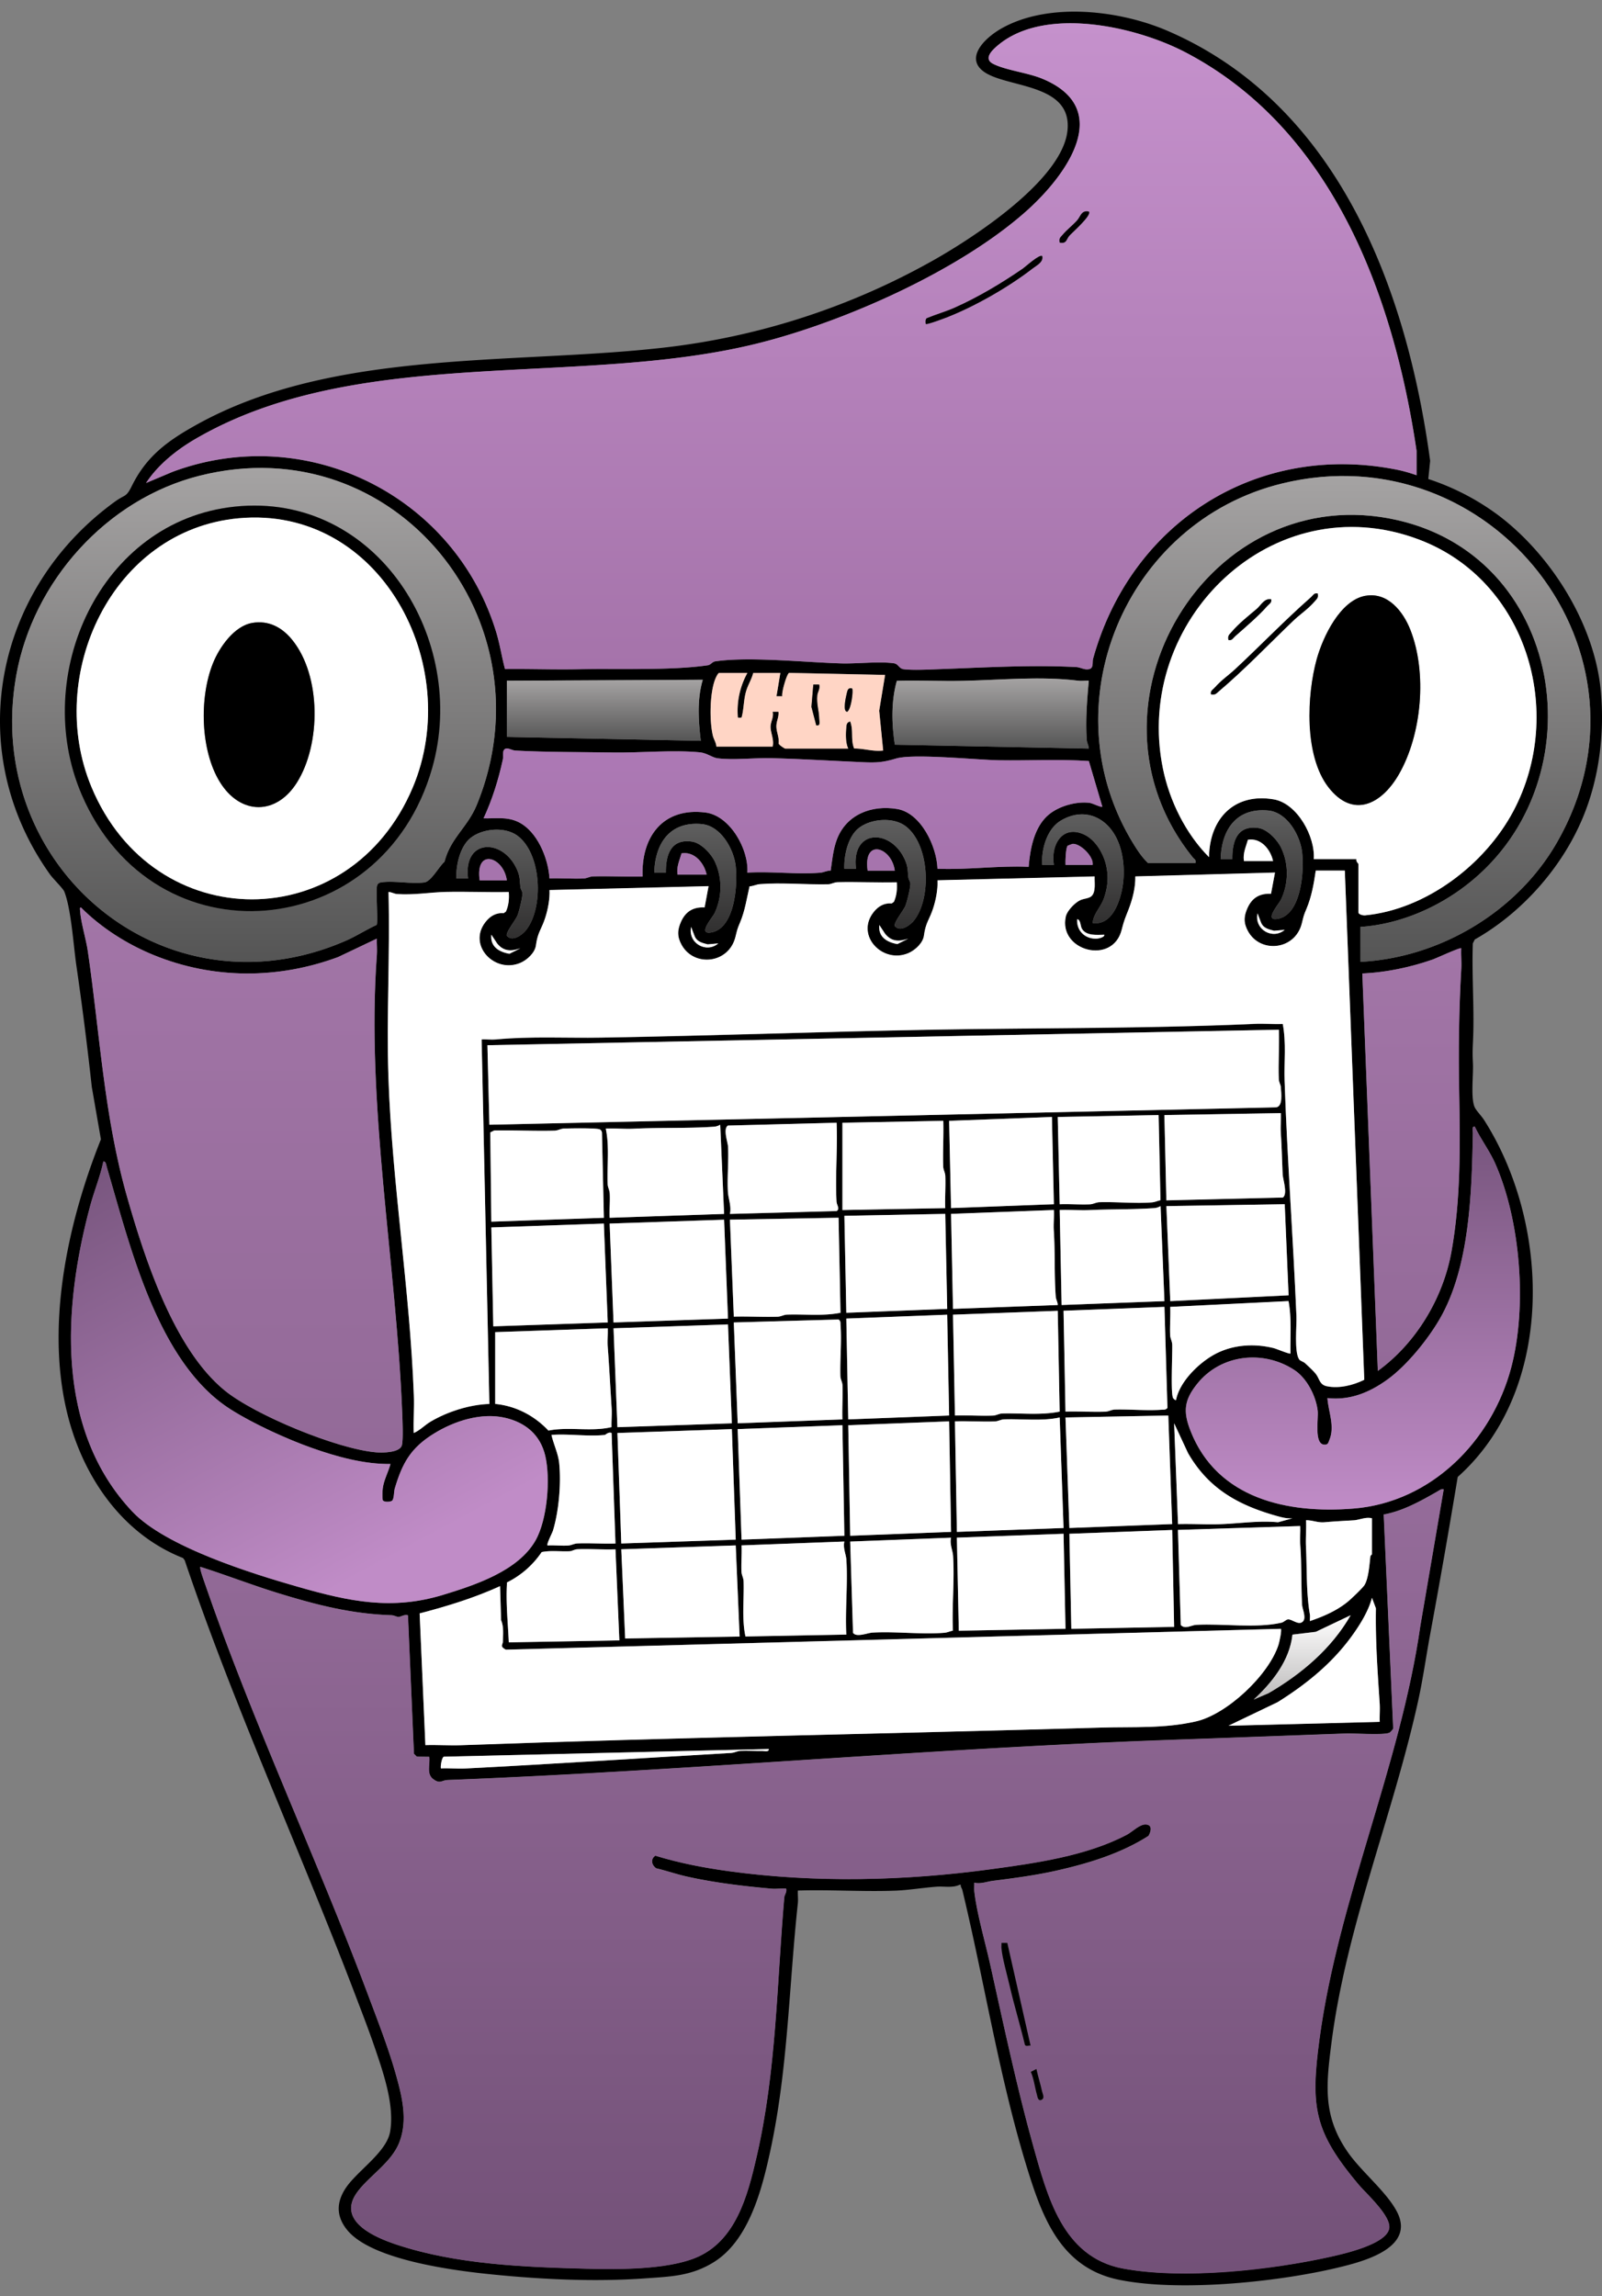
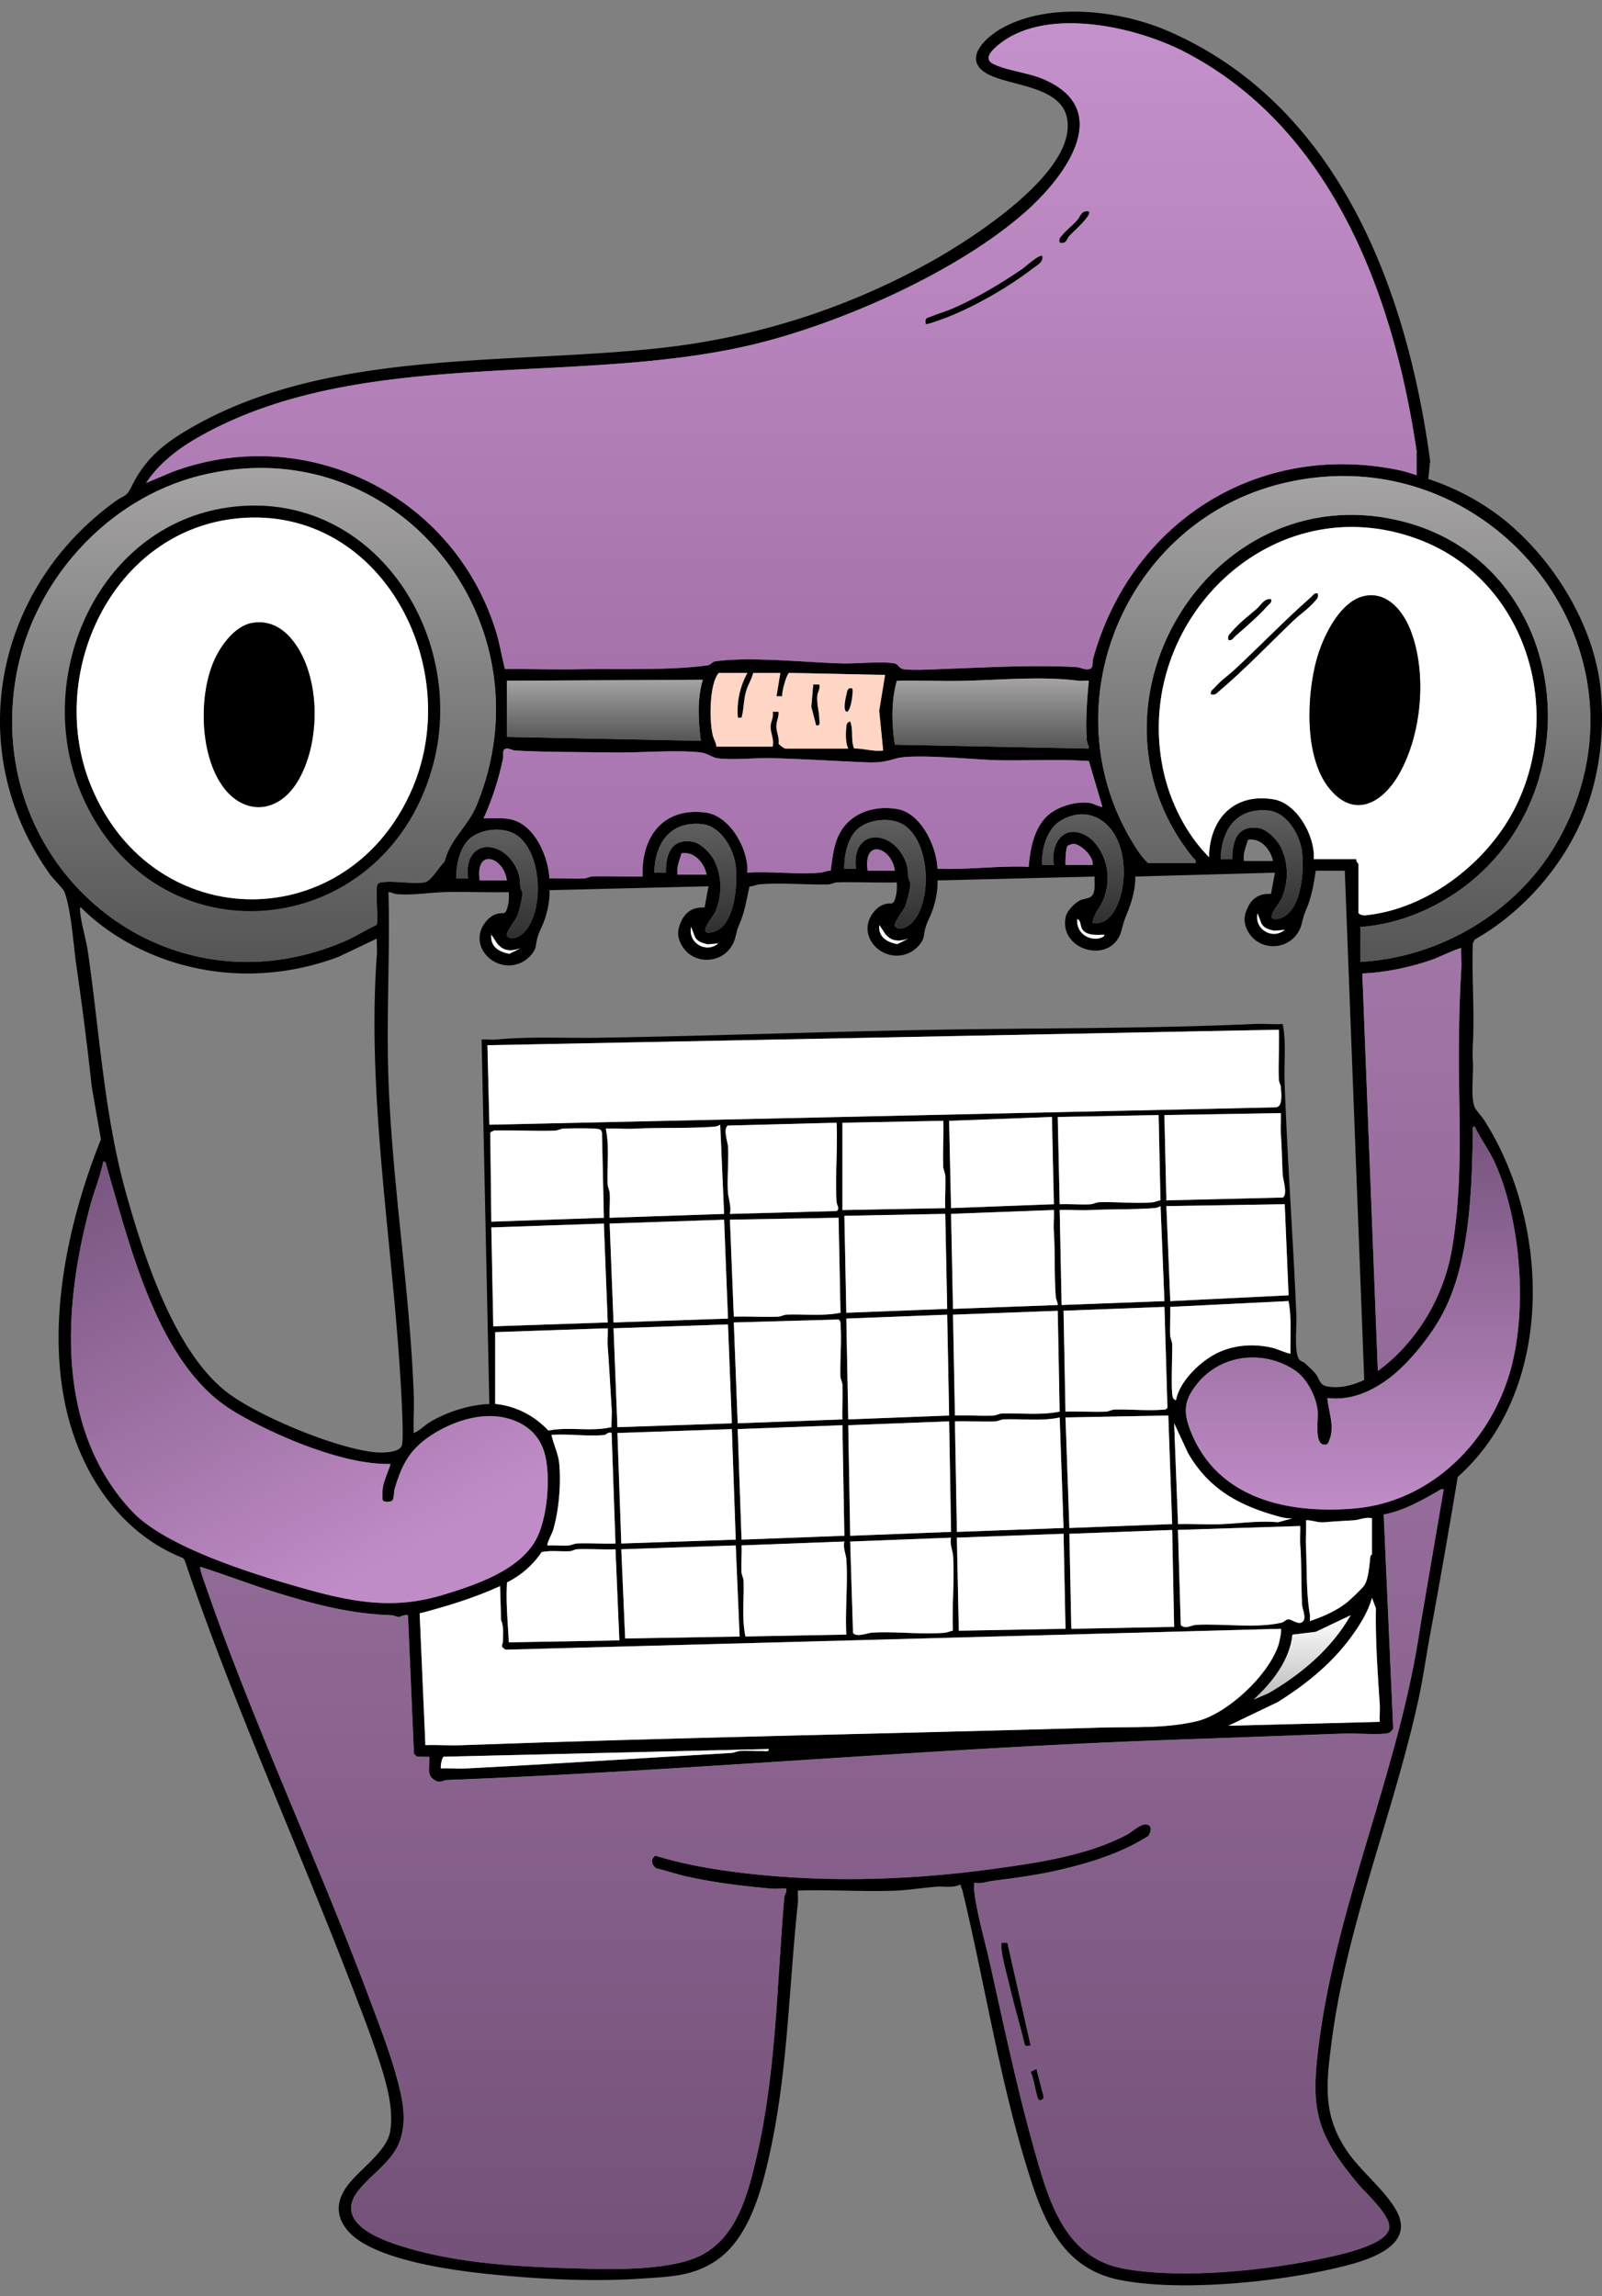
<svg xmlns="http://www.w3.org/2000/svg" width="120" height="172" fill="none">
  <rect width="100%" height="100%" fill="#808080" stroke="none" />
  <path fill="#000" d="M106.988 35.881a18.377 18.377 0 0 1 5.222 2.697c3.971 2.98 7.25 8.189 7.704 13.214.284 3.163-.124 6.547-1.375 9.511-1.571 3.73-4.555 7.08-8.07 9.072l-.145.291c-.088 2.446.13 4.983.009 7.416-.033.69-.033.897 0 1.587.042.85-.194 2.694.16 3.326.149.267.491.609.684.915 4.98 7.816 5.328 20.2-1.985 26.723a636.19 636.19 0 0 1-2.056 11.745c-.312 1.677-.542 3.372-.911 5.043-1.898 8.622-5.406 16.952-6.508 25.737-.385 3.063-.63 5.361 1.244 8.055 1.014 1.459 2.897 2.958 3.678 4.456 1.338 2.573-2.137 3.618-4.005 4.087-4.601 1.162-12.187 1.949-16.795 1.017-4.277-.866-5.697-4.477-6.862-8.243-2.119-6.832-3.22-14.013-4.892-20.96-.03-.13-.145-.242-.115-.393h-.082c-.541.257-1.147.106-1.731.148-.95.07-2.107.257-3.048.294-2.44.094-4.904-.082-7.344-.006-.018.308.03.629 0 .941-.67 6.2-.736 12.423-2.065 18.559-.626 2.891-1.604 6.73-4.274 8.361-1.665 1.017-3.194 1.054-5.061 1.187-3.775.272-7.732.085-11.485-.291-2.782-.278-9.057-1.059-10.889-3.348-.784-.981-.811-1.982-.148-3.039.841-1.341 3.112-2.727 3.381-4.317.34-1.988-.524-4.45-1.165-6.329-.46-1.344-.987-2.698-1.493-4.026-4.138-10.853-9.014-21.429-12.732-32.442l-.127-.164c-4.432-1.746-7.313-5.839-8.542-10.343-1.84-6.745-.149-14.66 2.394-21.017l-.684-3.93a256.66 256.66 0 0 0-1.163-9.148c-.208-1.456-.387-4.222-.899-5.49-.09-.222-.832-.951-1.06-1.266-6.607-9.242-4.186-21.393 4.869-27.944.771-.557.817-.278 1.27-1.198 1.094-2.204 2.665-3.345 4.775-4.523 10.316-5.767 23.923-4.498 35.284-5.833a53.4 53.4 0 0 0 20.033-6.554c3.01-1.707 9.55-5.975 9.972-9.638.372-3.23-3.54-3.248-5.619-4.108-2.424-.999-.769-2.791.778-3.636 3.53-1.93 8.779-1.307 12.357.24 12.747 5.509 17.908 19.31 19.655 32.2l-.139 1.373v-.009Zm-.875-.284v-1.814C104.397 22.141 99.795 9.651 88.777 3.91 85.074 1.978 78.32.458 74.797 3.355c-.472.387-1.168 1.038-.405 1.429.941.481 2.585.66 3.68 1.114 5.489 2.273 1.732 7.322-1.234 9.953-4.989 4.422-13.498 8.21-19.946 9.838-13.407 3.387-29.969.06-42.225 7.174-1.42.824-2.828 1.94-3.727 3.318l1.992-.838C23 31.604 34.062 37.15 37.17 47.36c.273.9.415 1.85.657 2.758 1.813-.021 3.636.048 5.449.012 2.888-.055 7.005.106 9.732-.294.248-.036.327-.26.575-.296 2.54-.373 6.781.081 9.442.154 1.199.033 2.815-.163 3.932-.009.336.045.382.397.72.442.667.09 1.905.027 2.625 0 3.378-.121 6.911-.34 10.317-.157.336.018.638.248 1.002.142.308-.088.19-.524.257-.76 2.833-10.226 12.305-16.283 22.821-14.155.47.094.963.248 1.414.403v-.003Zm-77.897 33.68c.103-.097-.048-2.389.01-2.825.03-.236.12-.33.362-.363.972-.13 2.238.142 3.206.01.503-.07 1.102-1.206 1.505-1.548.448-1.77 1.725-2.573 2.418-4.262 5.622-13.719-6.081-28.334-20.745-24.656-6.998 1.756-12.514 7.934-13.76 15.002-2.513 14.258 11.097 25.722 24.652 19.85.805-.349 1.559-.84 2.355-1.205l-.003-.004Zm73.683 2.772c5.939-.308 11.715-3.726 14.703-8.902 8.206-14.213-4.865-30.75-20.554-26.933C84.269 39.078 78.512 52.876 84.92 63.24c.306.497.645 1.002 1.069 1.402h3.56c.06-.251-.1-.288-.218-.436-9.106-11.337 1.22-28.482 15.368-25.237 12.793 2.933 15.088 20.13 4.75 27.625-2.183 1.584-4.85 2.655-7.55 2.84v2.615Zm-.29-7.698c-.067.16.145.34.145.364v3.63c0 .148.333.235.505.217 4.577-.448 8.979-3.814 11.095-7.795 3.95-7.425 1.005-17.303-7.056-20.351-10.98-4.153-21.445 6.088-19.19 17.146.497 2.436 1.708 4.891 3.455 6.641.03-2.848 1.864-4.834 4.84-4.329 1.774.3 3.124 2.788 3.006 4.474h3.197l.003.003ZM55.984 50.408h-2.107c-.109 0-.282.406-.33.54-.384 1.047-.406 3.069-.148 4.152.066.276.251.533.263.827h4.214c.13-.524-.179-1.06-.155-1.529.016-.35.252-.693.155-1.087h.436c.045.394-.155.694-.155 1.09 0 .436.224.833.167 1.293.036.118.46.378.493.378h4.723c-.2-.424-.191-1.053-.152-1.529.018-.233.012-.435.297-.502.263.678.021 1.36.296 2.025.736-.009 1.42.248 2.174.151l-.297-2.984.442-2.68-7.183-.15c-.166.02-.59 1.465-.518 1.75h-.436l.291-1.745H56.42c-.124.503-.406.903-.545 1.417-.182.666-.148 1.275-.327 1.925-.309.013-.276.067-.29-.218a5.87 5.87 0 0 1 .726-3.123Zm-18.018.582v4.21l14.53.291c-.184-1.508-.287-3.085.146-4.574l-14.676.073Zm43.591 0c-.26-.015-.536.03-.796 0-2.824-.352-5.746-.055-8.57.009-1.668.036-3.345-.046-5.013 0-.43 1.52-.39 3.233-.148 4.783l14.527.293c-.003-.236-.133-.393-.151-.648-.103-1.431.024-3.027.151-4.437Zm1.017 9.438-1.011-3.42c-2.234-.155-4.516-.022-6.769-.06-1.616-.028-6.384-.519-7.673-.131-.957.288-1.432.324-2.498.275-2.24-.1-4.577-.242-6.817-.302-1.244-.034-2.912.17-4.074.006-.385-.055-.787-.39-1.302-.442-1.995-.194-4.483.048-6.55.012-2.362-.04-4.893-.015-7.266-.145-.257-.016-.52-.2-.714-.149-.321.085-.179.566-.23.793-.324 1.52-.796 3.03-1.45 4.432.899.024 1.734-.133 2.573.26 1.447.681 2.273 2.719 2.367 4.241.845-.03 1.701.04 2.549.006.257-.009.457-.15.714-.157 1.235-.036 2.48.04 3.712.006-.112-2.982 1.534-5.198 4.719-4.789 1.837.236 3.248 2.773 3.127 4.502 1.768-.112 3.708.148 5.455.005.281-.024.505-.166.787-.157.115-.778.19-1.62.475-2.358.714-1.856 2.61-2.576 4.517-2.255 1.785.303 2.954 2.821 3.008 4.474 2.295.09 4.532-.245 6.83-.145.112-1.36.417-3.015 1.522-3.924.772-.635 2.059-.995 3.052-.865.215.027.871.363.947.287Zm9.735 3.923c-.015-1.347.376-2.56 1.962-2.324.675.1 1.423.899 1.701 1.492.57 1.208.551 2.637 0 3.835-.163.355-1.335 1.656-.272 1.475 1.78-.306 1.998-3.575 1.837-4.983-.148-1.293-1.129-3-2.534-3.133-2.394-.227-3.508 1.44-3.566 3.635h.872v.003Zm-10.461 4.792c1.298.17 1.892-1.226 2.149-2.282.278-1.157.236-2.552-.185-3.675-.705-1.886-2.503-2.812-4.344-1.722-1.05.62-1.477 2.164-1.398 3.32h.872c-.243-1.456.596-3.006 2.222-2.294.856.375 1.453 1.371 1.674 2.249.22.878.154 1.683-.149 2.555-.233.666-.799 1.165-.838 1.846l-.003.003ZM64.12 65.078c-.379-3.003 2.618-3.027 3.66-.681.245.55.2.787.263 1.332.018.157.136.296.148.445.021.275-.245 1.362-.366 1.665-.154.381-.878 1.247-.802 1.522.405.497 1.162-.054 1.456-.433 1.326-1.695 1.147-5.709-.654-7.05-.935-.696-2.591-.557-3.493.145-.818.636-1.123 2.062-1.087 3.055h.875Zm-14.24.29c-.015-1.346.376-2.56 1.962-2.324.675.1 1.422.899 1.701 1.492.57 1.208.551 2.637 0 3.835-.163.355-1.335 1.656-.272 1.475 1.78-.306 1.998-3.575 1.837-4.983-.148-1.293-1.13-3-2.534-3.133-2.394-.227-3.508 1.44-3.566 3.636h.872v.002Zm-14.82.436c-.379-3.003 2.618-3.027 3.66-.68.244.55.199.786.263 1.331.018.158.136.297.148.445.021.276-.245 1.362-.366 1.665-.155.382-.878 1.247-.803 1.523.406.496 1.163-.055 1.456-.433 1.326-1.695 1.148-5.71-.653-7.05-.936-.697-2.592-.557-3.494.145-.817.636-1.123 2.061-1.086 3.054h.874Zm60.3-1.307c-.188-.872-.915-1.756-1.883-1.593-.152.542-.388 1.005-.297 1.593h2.18Zm-13.513.29c.09-.635-.936-1.62-1.502-1.577a3.24 3.24 0 0 0-.372.14c-.145.166-.176 1.159-.16 1.437h2.034Zm-14.821.436c-.224-1.768-2.389-2.473-2.034 0h2.034Zm-14.095.29c-.187-.871-.914-1.755-1.882-1.591-.152.541-.388 1.005-.297 1.592h2.18Zm-14.966.437c-.224-1.768-2.388-2.473-2.034 0h2.034Zm62.771-.727h-2.18c-.142.972-.311 1.953-.696 2.864-.224.533-.206.545-.351 1.102-.512 1.998-3.094 2.249-4.02.59-.351-.627-.33-1.126-.048-1.753.348-.772.914-1.105 1.764-1.068l.297-1.59-10.462.291c.015.833-.206 1.695-.505 2.47-.255.657-.336.808-.515 1.52-.675 2.694-4.762 1.586-4.186-.99.096-.436.69-1.044 1.095-1.229.252-.115.663-.121.848-.315.318-.336.194-1.023.215-1.456l-11.77.29c.034.67-.115 1.436-.32 2.077-.282.878-.564 1.063-.697 2.065-.075.56-.663 1.096-1.16 1.31-1.93.827-3.98-1.313-2.62-3.054.345-.442.79-.714 1.368-.666l.166-.124c.21-.475.248-.941.212-1.459-1.477.033-2.96-.04-4.438-.006-.257.006-.457.151-.714.157-1.644.034-3.493-.142-5.098-.012-.272.022-.505.155-.778.167-.215.92-.339 1.82-.711 2.703-.224.533-.206.545-.351 1.102-.512 1.998-3.094 2.249-4.02.59-.351-.626-.33-1.126-.049-1.753.349-.771.915-1.104 1.765-1.068l.297-1.59-11.915.291c.033.67-.115 1.435-.32 2.077-.282.878-.564 1.062-.697 2.064-.076.56-.663 1.096-1.16 1.311-1.93.826-3.98-1.314-2.62-3.054.344-.442.79-.715 1.367-.666l.167-.124c.209-.476.248-.942.212-1.46-1.574.034-3.154-.042-4.729-.005-1.168.027-2.388.248-3.632.157-.251-.018-.412-.148-.648-.151.124 4.607-.163 9.272-.006 13.876.27 7.955 1.604 15.847 1.901 23.805.036.942-.04 1.898-.006 2.84.472-.2.82-.591 1.256-.848 1.275-.757 2.934-1.28 4.41-1.329l-.58-27.304c.357-.019.729.03 1.086 0 2.6-.246 5.228-.091 7.856-.137 8.258-.136 16.576-.448 24.834-.593 8.05-.142 16.098-.076 24.12-.436.7-.03 1.414.036 2.113.006.273 1.41.091 2.858.14 4.29.2 5.845.638 11.72.883 17.56.034.78-.178 2.724.21 3.278.087.124.314.164.441.285.245.23.6.548.8.799.284.354.269.805.82.923.917.197 1.988-.072 2.812-.481l-1.456-38.127.003-.012ZM28.23 70.306l-2.903 1.38c-4.492 1.668-9.366 1.671-13.81-.145-1.994-.814-3.926-2.034-5.445-3.56-.115-.021-.082.127-.076.218.058.911.442 2.104.581 3.051.905 6.172 1.211 12.336 2.943 18.408 1.32 4.623 3.508 11.391 7.301 14.488 2.267 1.853 8.44 4.398 11.34 4.641.487.042 1.78.036 1.94-.524.112-.391.045-1.938.024-2.458-.445-11.234-2.715-23.055-1.898-34.27.03-.409-.015-.824 0-1.232l.003.003Zm65.967-1.89c-.26 1.19 1.117 2.008 2.035 1.236l-.797.07c-.411-.112-.802-.188-.977-.621l-.26-.684Zm-11.479 1.6c-.55.008-1.338.099-1.67-.437-.13-.212-.088-.687-.364-.726-.063.899.648 1.528 1.526 1.45.109-.01.545-.103.508-.29v.002Zm-14.675.29c-.684.236-1.262.242-1.747-.36l-.433-.657c-.097.893.572 1.292 1.353 1.428l.824-.411h.003Zm-16.274-.872c-.26 1.19 1.117 2.007 2.034 1.235l-.796.07c-.412-.112-.802-.188-.977-.62l-.26-.685Zm-12.786 1.598c-.685.236-1.263.242-1.747-.36l-.433-.657c-.097.893.572 1.293 1.353 1.429l.824-.412h.003Zm70.471 0c-.079-.084-1.859.742-2.137.842-1.674.584-3.506.969-5.273 1.047l1.162 29.772c2.864-2.08 4.886-5.443 5.515-8.936.706-3.917.651-7.974.579-11.897-.055-3.097-.025-6.23.157-9.293.03-.502-.033-1.026-.006-1.532l.003-.003Zm-13.658 6.1-59.284 1.162.146 5.955 58.926-1.302c.53-.06.387-1.066.357-1.526-.012-.172-.14-.345-.148-.578-.049-1.232.048-2.48.006-3.711h-.003Zm.145 6.245-8.718.145.145 6.39 8.724-.212c.385-.254.003-1.368-.012-1.743-.045-1.032-.067-2.046-.136-3.06-.033-.506.018-1.02 0-1.523l-.003.003Zm-9.154.145-7.556.145.145 6.536c.748-.03 1.511.04 2.259.006.257-.012.457-.148.714-.157 1.275-.04 2.691.115 3.935.012.246-.021.415-.115.642-.16l-.14-6.385v.003Zm-7.992.145-7.7.291.145 6.536 7.7-.291-.145-6.535Zm-15.692.436v6.536l7.7-.145c-.03-.796.04-1.605.007-2.404-.01-.257-.152-.457-.158-.714-.036-1.139.04-2.283.006-3.421l-7.555.145v.003Zm-.436 0-8.143.212c-.382.252-.003 1.238.012 1.599.051 1.11-.073 2.243-.012 3.354.027.505.278 1.086.151 1.665l7.995-.215c.27-.176.006-.424-.01-.724-.102-1.928.091-3.95.007-5.888v-.003ZM54.24 90.93l-.29-6.681a1.085 1.085 0 0 1-.503.151c-1.958.133-4.002.048-5.957.145-.7.034-1.414-.039-2.113-.006.284 1.353.085 2.764.14 4.144.008.255.141.454.156.715.034.6-.036 1.22-.006 1.822l8.573-.29Zm45.19 13.794c.069 1.02.568 2.11.15 3.127-.078.188-.096.382-.369.363-.802-.009-.442-1.949-.511-2.542-.128-1.111-.815-2.44-1.744-3.049-2.33-1.528-5.491-1.183-7.265 1.011-1.002 1.241-1.087 2.098-.509 3.563 1.992 5.056 7.232 6.209 12.206 5.803 5.824-.472 10.352-5.064 11.808-10.561 1.202-4.529.715-10.974-1.198-15.29-.43-.969-1.078-1.805-1.529-2.758-.254-.033-.142.333-.145.508-.082 4.411-.227 10.023-2.495 13.92-.899 1.546-2.458 3.471-3.908 4.519-1.338.968-2.812 1.577-4.498 1.386h.006ZM45.23 91.22l-.142-6.32a.34.34 0 0 0-.142-.291c-.194-.13-2.264-.09-2.7-.073-.258.01-.457.152-.715.158-1.501.039-3.012-.04-4.516-.013l-.294.143.079 6.687 8.427-.29h.003Zm-15.983 18.441c-1.958.022-4.008-.542-5.854-1.192-1.847-.651-4.408-1.814-6.112-2.897-5.488-3.481-7.543-12.275-9.284-18.17-.042-.144-.06-.432-.254-.396-.236 1.126-.684 2.195-.981 3.303-2.043 7.586-2.634 16.779 3.154 22.918 2.492 2.64 8.964 4.656 12.5 5.661 3.756 1.069 6.931 1.747 10.76.581 2.398-.729 5.655-1.798 6.948-4.092.878-1.562 1.126-4.614.72-6.336-.366-1.547-1.453-2.47-2.978-2.834-1.783-.42-3.784.212-5.322 1.154-1.762 1.08-2.398 2.203-2.973 4.147-.06.203-.048.763-.19.896-.128.118-.69.136-.715-.067a4.262 4.262 0 0 1 .01-.856c.078-.618.417-1.226.577-1.82h-.006Zm66.984-19.458-8.863.145.29 7.117 8.864-.436-.29-6.826Zm-9.008 7.26-.29-7.118a1.085 1.085 0 0 1-.503.152c-1.574.109-3.227.072-4.795.145-.748.036-1.51-.04-2.258-.006l.145 7.117 7.7-.29Zm-8.282-6.827-7.701.29.145 7.117 7.846-.29c-.003-.237-.133-.394-.151-.648-.115-1.629-.037-3.297-.145-4.937-.034-.5.036-1.03.006-1.532Zm-8.137.29-7.556.146.145 7.262 7.556-.29-.145-7.117Zm-7.992.291-8.137.145.29 7.263c1.087-.03 2.186.039 3.276.005.257-.009.457-.148.715-.157 1.337-.045 2.685.124 4.001-.14l-.145-7.116Zm-8.573.145-8.573.291.291 7.407 8.573-.29-.29-7.408Zm-9.009.291-8.427.29.145 7.408 8.573-.29-.29-7.408Zm51.29 5.81-8.864.435c.03.7-.037 1.41-.006 2.113.012.257.148.457.157.714.024.694-.133 3.675.067 4.002.042.07.181.188.218.145.26-1.322 1.577-2.642 2.712-3.317 1.377-.818 3.051-.954 4.595-.572.221.054 1.202.472 1.265.405-.024-1.311.094-2.63-.145-3.92v-.006Zm-9.297.435-7.556.29.145 7.553c.99-.03 1.992.04 2.985.006.257-.009.457-.151.715-.157 1.14-.033 2.379.094 3.499.012.17-.012.318.024.439-.142l-.224-7.559-.003-.003Zm-7.992.29-7.846.291.145 7.553c.942-.03 1.898.039 2.84.006.257-.009.457-.151.714-.158 1.429-.039 2.89.146 4.29-.142l-.143-7.55Zm-8.282.291-7.556.29.146 7.553 7.555-.29-.145-7.55v-.003Zm-7.846 7.843c-.03-.844.039-1.701.006-2.548-.01-.258-.152-.457-.158-.715-.036-1.235.103-2.576.012-3.787-.012-.172.025-.318-.145-.433l-7.85.221.291 7.553 7.847-.291h-.003Zm-8.573-7.116-8.573.29.29 7.408 8.574-.291-.291-7.407Zm-17.436.58v5.374c1.544.148 2.939.878 3.99 1.998 1.537-.312 3.184.106 4.725-.26-.018-.454.04-.93.009-1.384-.097-1.532-.179-3.118-.294-4.643-.033-.458.018-.924 0-1.378l-8.427.29-.003.004Zm50.42 6.246-7.702.145.291 8.279 7.701-.29-.29-8.131v-.003Zm-8.138.145c-1.331.291-2.772.097-4.147.139-.257.009-.457.149-.714.158-.993.036-1.995-.04-2.985-.006l.145 8.279 7.992-.291-.29-8.279Zm-8.282.291-7.555.29.145 8.28 7.556-.291-.146-8.279Zm25.719 7.262c-.409.036-.812-.073-1.2-.182-2.89-.817-5.097-2.055-6.622-4.707l-1.039-2.228.29 7.553c1.04-.031 2.09.039 3.13.006 1.424-.046 2.904-.285 4.36-.146l1.084-.296h-.003Zm-33.71-6.972-7.847.291.291 8.279 7.701-.29-.145-8.28Zm-8.282.291-8.573.291.29 8.279 8.573-.291-.29-8.279Zm-9.518.436c-1.253.136-2.718-.1-3.996 0 .152.681.509 1.41.579 2.11.154 1.535-.019 3.572-.464 5.049-.057.194-.505 1.026-.405 1.12.505-.027 1.029.036 1.532.006.26-.015.46-.148.714-.157.941-.037 1.898.039 2.84.006l-.291-8.279c-.236-.106-.448.139-.509.145Zm62.843 4.065c-.203-.039-.321.079-.484.17-1.265.723-2.573 1.456-4.017 1.722l.711 16.029c-.015.066-.212.278-.275.312-.403.202-2.607.039-3.279.063-4.095.145-8.242.309-12.338.448-18.341.627-36.607 2.322-54.936 3.036-.46.019-.554.321-1.081-.069-.527-.391-.227-1.081-.294-1.668l-.932-.012-.218-.218-.448-10.371c-.257-.085-.496.1-.681.118-.157.015-.34-.115-.548-.124-3.009-.097-5.637-.775-8.51-1.659-1.952-.602-3.862-1.347-5.808-1.965-.088.091.254 1.005.32 1.202 3.597 10.465 8.407 20.627 12.288 30.995.687 1.837 1.462 3.82 1.998 5.7.484 1.701.96 3.529.287 5.234-.617 1.568-2.434 2.609-3.25 3.865-1.342 2.065 1.485 3.249 3.023 3.763 4.508 1.502 9.614 1.695 14.312 1.816 2.361.061 5.906.064 8.074-.802 3.045-1.22 3.935-4.646 4.613-7.589 1.48-6.426 1.508-12.913 2.07-19.425.019-.206.212-.405.143-.657-.357-.027-.745.037-1.096.006-2.086-.187-4.286-.445-6.354-.911-.769-.172-1.52-.436-2.288-.617-.333-.23-.451-.681-.064-.945 1.813.554 3.633.905 5.51 1.163 6.465.887 13.183.726 19.621-.149 3.348-.454 7.18-.993 10.196-2.588.42-.221.956-.796 1.425-.763.503.037.379.524.191.854-2.068 1.323-4.516 2.07-6.908 2.606-1.574.354-3.175.563-4.758.763-.433.055-.881.248-1.384.142.01.215-.021.436.003.651.179 1.617.824 3.829 1.193 5.488.99 4.444 1.98 9.133 3.2 13.504 1.056 3.787 2.315 8.425 6.726 9.251 4.41.827 11.115.124 15.653-.899 1.02-.23 4.093-.932 4.305-2.098.169-.935-1.738-2.624-2.313-3.311-3.303-3.951-3.6-5.758-2.906-10.898 1.417-10.483 6.045-20.427 7.552-30.937l1.75-10.235.006.009Zm-5.376 2.18c-.487-.118-.95.127-1.374.151-.754.043-1.435.079-2.18.145-.517.046-.896-.157-1.386-.151.03.651-.037 1.317-.006 1.968.078 1.622.012 3.496.293 5.079.03.164-.006.339.003.506 1.002-.339 2.01-.775 2.837-1.45.245-.2 1.093-1.008 1.238-1.229.318-.482.387-1.586.454-2.162.009-.081.121-.136.121-.169v-2.688Zm-5.376.581-9.154.291.212 7.122c.336.349.769.01 1.162-.012 1.989-.106 4.486.276 6.378-.16.176-.039.336-.227.482-.248.272-.043.753.433 1.071.202.37-.248.01-.968-.009-1.304-.079-1.517-.021-3-.136-4.511-.033-.457.018-.923 0-1.377l-.006-.003Zm-9.59.291-7.701.29.145 7.117 7.701-.145-.145-7.262Zm-8.137.287-7.992.291.146 6.971 7.991-.145-.145-7.117Zm-8.427.291-7.556.29.212 6.833c.248.369 1.087.009 1.453-.013 1.746-.102 3.666.155 5.388.013.245-.022.415-.115.642-.161-.079-1.828.13-3.775.012-5.591-.027-.427-.266-.884-.151-1.374v.003Zm-7.992.29-7.701.291c.03.651-.036 1.317-.006 1.968.012.257.148.457.157.714.049 1.38-.148 2.791.143 4.141l7.552-.142c-.094-1.835.121-3.778.006-5.597-.027-.427-.266-.884-.151-1.375Zm-8.137.291-8.573.291.29 6.68 8.574-.145-.29-6.826Zm-9.009.291c-.941.033-1.898-.043-2.84-.006-.232.009-.408.139-.577.148-.703.039-1.432-.076-2.113.066a6.706 6.706 0 0 1-2.594 2.271c-.1 1.513.066 2.997.133 4.489l8.282-.145-.29-6.826v.003Zm49.839 5.954-58.054 1.562c-.475-.257-.224-.351-.218-.618.012-.538.075-1.092-.136-1.601l-.076-2.54c-1.928.878-3.975 1.508-6.024 2.041l.43 9.868c.893-.03 1.8.039 2.694.006 15.956-.581 31.975-.857 47.937-1.32 2.431-.069 4.695.085 7.093-.463 2.319-.53 5.446-3.466 6.178-5.733.064-.194.267-1.111.176-1.205v.003Zm7.41 6.971c-.018-.457.028-.92-.003-1.377-.154-2.358-.327-4.737-.281-7.126l-.297-.793c-.263 1.008-.92 2.056-1.532 2.897-1.489 2.043-3.405 3.587-5.536 4.922l-3.681 1.765 11.333-.291-.003.003Zm-2.179-7.985-2.61 1.241-1.75.212c-.214 1.946-1.51 3.575-2.905 4.864l1.117-.481c2.464-1.435 4.719-3.339 6.148-5.836Zm-43.59 10.02-24.33.575c-.151.018-.272.696-.227.878.603-.028 1.22.036 1.822.006 6.627-.339 13.271-.784 19.907-1.163.257-.015.457-.145.714-.157.53-.027 1.072.018 1.605.006.175-.003.541.109.508-.145Z" />
  <path fill="url(#a)" d="m108.148 111.551-1.75 10.234c-1.507 10.508-6.139 20.455-7.552 30.938-.693 5.14-.397 6.947 2.906 10.897.575.687 2.482 2.377 2.313 3.312-.212 1.165-3.285 1.868-4.305 2.098-4.538 1.023-11.097 1.752-15.653.899-4.556-.854-5.673-5.467-6.727-9.251-1.216-4.371-2.21-9.06-3.2-13.504-.369-1.659-1.013-3.872-1.192-5.488-.024-.215.003-.436-.003-.651.503.106.95-.088 1.383-.142 1.584-.2 3.185-.409 4.76-.763 2.39-.536 4.843-1.284 6.907-2.607.188-.329.312-.817-.19-.853-.467-.033-1.006.539-1.426.763-3.015 1.595-6.85 2.134-10.196 2.588-6.442.875-13.159 1.032-19.622.148-1.876-.257-3.696-.608-5.509-1.162-.387.263-.272.711.064.944.769.182 1.516.445 2.288.618 2.068.466 4.268.723 6.354.911.351.03.739-.033 1.096-.006.07.251-.124.451-.142.657-.563 6.511-.59 12.998-2.07 19.425-.679 2.942-1.569 6.366-4.614 7.589-2.168.869-5.712.863-8.074.802-4.698-.121-9.804-.315-14.312-1.816-1.538-.512-4.365-1.695-3.024-3.763.817-1.256 2.634-2.298 3.251-3.866.672-1.704.194-3.532-.287-5.234-.533-1.879-1.308-3.862-1.998-5.7-3.884-10.371-8.691-20.53-12.287-30.994-.067-.197-.409-1.114-.321-1.202 1.943.617 3.856 1.362 5.809 1.965 2.873.883 5.5 1.562 8.51 1.658.208.006.39.137.547.125.182-.016.424-.203.681-.119l.448 10.371.218.218.932.012c.067.585-.224 1.281.294 1.668.518.388.62.088 1.08.07 18.33-.717 36.596-2.413 54.937-3.036 4.096-.139 8.243-.303 12.338-.448.672-.024 2.879.142 3.279-.064.063-.033.26-.245.275-.312l-.711-16.028c1.444-.267 2.752-.999 4.017-1.723.163-.093.278-.208.484-.169l-.006-.009Zm-32.693 33.982h-.436c.006.121-.015.248-.006.37.049.717.442 2.088.62 2.866.337 1.465.782 2.912 1.133 4.374.045.188.294.061.433.088l-1.744-7.698Zm2.18 9.442-.421.215c.236.542.297 1.147.457 1.71.045.157.085.5.327.397.294-.124.109-.421.06-.642-.12-.563-.302-1.12-.423-1.683v.003Z" />
  <path fill="url(#b)" d="M106.113 35.598a11.36 11.36 0 0 0-1.414-.403c-10.516-2.128-19.99 3.93-22.821 14.155-.067.236.052.672-.257.76-.364.106-.663-.124-1.002-.143-3.406-.178-6.939.037-10.317.158-.72.027-1.961.09-2.624 0-.336-.046-.382-.397-.72-.442-1.118-.155-2.734.042-3.933.009-2.66-.073-6.902-.527-9.441-.154-.249.036-.327.26-.576.296-2.727.4-6.844.24-9.732.294-1.813.033-3.635-.034-5.449-.012-.242-.908-.381-1.856-.657-2.758C34.062 37.145 23 31.598 12.932 35.34l-1.992.839c.9-1.378 2.307-2.495 3.727-3.318 12.257-7.114 28.818-3.787 42.225-7.174 6.448-1.629 14.957-5.416 19.946-9.838 2.966-2.63 6.723-7.68 1.235-9.954-1.096-.454-2.74-.632-3.681-1.113-.76-.391-.064-1.042.406-1.43C78.32.46 85.075 1.979 88.777 3.908c11.016 5.742 15.62 18.232 17.333 29.874v1.814l.003.003ZM81.557 15.846c-.563-.115-.611.369-.869.657-.336.372-.772.705-1.093 1.086-.172.203-.278.258-.217.582.523.114.493-.252.723-.512.212-.24 1.72-1.55 1.456-1.813Zm-3.487 3.339c-.185-.182-1.241.787-1.46.938-1.607 1.105-3.293 2.113-5.076 2.912-.669.3-1.416.512-2.098.793-.154.064-.1.42-.084.436.072.076 1.377-.418 1.601-.505 2.104-.83 4.595-2.256 6.384-3.64.324-.25.833-.477.733-.938v.004Z" />
-   <path fill="#fff" d="m100.737 65.223 1.456 38.127c-.823.408-1.895.678-2.812.481-.551-.118-.536-.569-.82-.923-.2-.252-.555-.569-.8-.799-.127-.122-.357-.161-.442-.285-.387-.554-.175-2.497-.209-3.278-.245-5.84-.687-11.715-.884-17.56-.048-1.433.13-2.88-.139-4.29-.7.027-1.41-.04-2.113-.006-8.022.36-16.07.293-24.12.436-8.258.145-16.576.457-24.834.593-2.628.042-5.255-.109-7.856.136-.36.033-.73-.015-1.087 0l.582 27.305c-1.474.048-3.133.572-4.41 1.329-.437.26-.785.648-1.257.847-.033-.941.042-1.895.006-2.839-.297-7.958-1.632-15.85-1.901-23.805-.154-4.602.13-9.27.006-13.877.236.003.394.133.648.152 1.244.088 2.467-.13 3.632-.158 1.575-.036 3.158.04 4.729.006.036.518-.003.981-.212 1.46l-.167.123c-.578-.048-1.026.225-1.368.666-1.36 1.741.69 3.884 2.622 3.055.496-.215 1.086-.75 1.159-1.31.133-1.003.415-1.188.696-2.065.206-.642.351-1.408.321-2.077l11.915-.29-.297 1.589c-.85-.04-1.416.296-1.765 1.068-.281.627-.302 1.123.049 1.753.93 1.662 3.511 1.407 4.02-.59.142-.557.124-.57.351-1.102.372-.881.496-1.783.711-2.704.273-.015.506-.145.778-.166 1.605-.13 3.454.045 5.098.012.254-.006.457-.151.714-.157 1.478-.034 2.964.04 4.438.006.037.517-.003.98-.212 1.459l-.166.124c-.578-.048-1.026.224-1.368.666-1.36 1.74.69 3.884 2.621 3.054.496-.215 1.087-.75 1.16-1.31.133-1.002.414-1.187.696-2.065.206-.642.35-1.408.32-2.077l11.77-.29c-.021.433.106 1.123-.215 1.456-.185.194-.593.2-.848.315-.405.184-.999.793-1.095 1.229-.576 2.573 3.511 3.684 4.186.99.179-.709.26-.863.515-1.52.3-.778.52-1.638.505-2.47l10.462-.29-.297 1.588c-.85-.039-1.416.297-1.764 1.07-.282.626-.303 1.122.048 1.752.93 1.662 3.511 1.407 4.02-.59.142-.558.124-.57.351-1.102.385-.912.554-1.892.696-2.864h2.18l-.003.012Z" />
-   <path fill="url(#c)" d="M28.23 70.304c-.015.409.028.824 0 1.232-.817 11.216 1.453 23.037 1.898 34.27.022.521.088 2.065-.024 2.458-.16.56-1.453.567-1.94.524-2.9-.245-9.073-2.788-11.34-4.64-3.79-3.097-5.981-9.866-7.301-14.488-1.732-6.07-2.04-12.233-2.943-18.408-.139-.948-.523-2.14-.58-3.051-.007-.094-.043-.24.075-.218 1.523 1.525 3.45 2.745 5.446 3.56 4.44 1.813 9.317 1.813 13.81.145l2.902-1.38-.003-.004Z" />
  <path fill="#fff" d="M101.607 64.351H98.41c.119-1.686-1.235-4.174-3.005-4.474-2.976-.505-4.81 1.48-4.84 4.33-1.744-1.75-2.958-4.206-3.455-6.642-2.255-11.058 8.21-21.3 19.189-17.146 8.061 3.048 11.007 12.926 7.056 20.351-2.116 3.978-6.517 7.347-11.094 7.795-.173.018-.506-.07-.506-.218v-3.63c0-.023-.211-.202-.145-.363l-.003-.003Zm-2.906-19.897c-.27-.057-.345.145-.508.29-1.947 1.714-3.763 3.606-5.664 5.377-.497.463-1.045.826-1.529 1.377-.142.164-.348.24-.29.509.323.063.378-.043.58-.218 1.968-1.668 3.73-3.524 5.592-5.304.5-.478 1.114-.871 1.601-1.45.173-.202.279-.257.218-.58Zm3.587.173c-1.904.33-3.203 3.087-3.666 4.761-.73 2.643-.883 7.31.881 9.584 1.856 2.386 3.996 1.26 5.274-.96 1.728-2.996 2.131-7.622.862-10.837-.545-1.386-1.698-2.833-3.354-2.545l.003-.003Zm-7.074.263c-.518-.085-.754.448-1.087.73-.648.544-1.335 1.08-1.892 1.74-.172.203-.278.258-.218.581.27.058.345-.145.509-.29.766-.675 1.734-1.499 2.397-2.252.142-.164.348-.24.29-.509Zm.728 77.116c.091.091-.114 1.011-.175 1.205-.733 2.267-3.857 5.204-6.178 5.733-2.398.548-4.665.394-7.093.463-15.962.464-31.981.739-47.937 1.32-.896.034-1.802-.036-2.695-.006l-.43-9.868c2.05-.533 4.096-1.16 6.024-2.041l.076 2.54c.212.506.148 1.063.136 1.602-.006.266-.257.363.218.617l58.054-1.562v-.003Z" />
  <path fill="url(#d)" d="M29.248 109.662c-.16.593-.496 1.202-.578 1.819-.03.23-.036.63-.01.857.025.203.588.185.715.067.145-.137.13-.694.19-.896.576-1.941 1.209-3.067 2.973-4.148 1.538-.941 3.542-1.574 5.322-1.153 1.526.36 2.613 1.287 2.979 2.833.406 1.723.16 4.774-.72 6.336-1.293 2.295-4.55 3.363-6.948 4.093-3.826 1.165-7.005.49-10.761-.581-3.536-1.008-10.008-3.021-12.5-5.661-5.79-6.139-5.197-15.33-3.153-22.918.3-1.108.747-2.177.98-3.303.194-.036.212.251.255.397 1.74 5.893 3.796 14.687 9.284 18.168 1.704 1.081 4.204 2.225 6.112 2.897 1.907.672 3.892 1.214 5.854 1.193h.006Z" />
  <path fill="url(#e)" d="M28.217 69.275c-.796.366-1.55.857-2.355 1.205-13.555 5.872-27.165-5.594-24.653-19.85 1.247-7.068 6.763-13.247 13.761-15.002 14.664-3.678 26.366 10.937 20.745 24.656-.693 1.689-1.97 2.49-2.419 4.262-.402.342-1.002 1.477-1.504 1.547-.966.133-2.234-.137-3.206-.01-.242.034-.333.124-.363.364-.057.436.094 2.727-.009 2.824l.003.003ZM17.583 37.947C7.478 39.013 2.293 50.604 6.116 59.513c5.455 12.707 22.54 11.124 26.26-1.986 2.734-9.63-4.162-20.7-14.793-19.58Z" />
  <path fill="#fff" d="M95.797 77.13c.043 1.233-.054 2.48-.006 3.712.01.233.137.403.149.578.033.463.172 1.465-.358 1.526l-58.925 1.302-.146-5.955 59.283-1.162h.003Z" />
  <path fill="url(#f)" d="M82.573 60.43c-.076.075-.732-.26-.947-.288-.993-.13-2.28.23-3.052.866-1.105.908-1.41 2.567-1.522 3.923-2.295-.1-4.535.236-6.83.145-.051-1.653-1.223-4.171-3.009-4.474-1.91-.32-3.802.397-4.516 2.255-.285.739-.357 1.577-.475 2.358-.282-.009-.506.136-.787.158-1.747.142-3.687-.118-5.455-.006.12-1.726-1.287-4.266-3.127-4.502-3.185-.408-4.831 1.81-4.72 4.79-1.232.032-2.476-.043-3.71-.007-.255.006-.458.148-.715.158-.845.033-1.704-.037-2.549-.007-.094-1.522-.92-3.56-2.367-4.24-.839-.394-1.674-.234-2.573-.26.654-1.405 1.123-2.916 1.45-4.432.048-.228-.091-.709.23-.794.19-.051.457.137.714.149 2.373.13 4.904.106 7.265.145 2.068.033 4.556-.206 6.551-.012.515.051.917.387 1.302.442 1.162.16 2.83-.04 4.074-.006 2.24.06 4.577.206 6.817.303 1.066.048 1.541.009 2.498-.276 1.292-.387 6.057.103 7.673.13 2.252.04 4.538-.097 6.769.06l1.011 3.421Z" />
  <path fill="url(#g)" d="M101.9 72.049v-2.616c2.7-.184 5.364-1.253 7.55-2.84 10.337-7.498 8.043-24.692-4.75-27.625-14.148-3.245-24.474 13.9-15.368 25.237.118.149.278.185.218.436h-3.56c-.424-.4-.76-.905-1.069-1.401-6.408-10.365-.65-24.163 11.128-27.026 15.689-3.818 28.76 12.72 20.554 26.932-2.988 5.176-8.764 8.597-14.703 8.903Z" />
  <path fill="url(#h)" d="M99.428 104.724c1.686.191 3.161-.418 4.499-1.386 1.447-1.048 3.005-2.973 3.908-4.52 2.267-3.896 2.409-9.508 2.494-13.919.003-.175-.109-.541.145-.508.451.95 1.099 1.789 1.529 2.757 1.91 4.317 2.397 10.759 1.199 15.29-1.456 5.498-5.985 10.09-11.809 10.562-4.974.403-10.214-.748-12.206-5.803-.578-1.465-.493-2.322.51-3.563 1.773-2.194 4.933-2.54 7.264-1.011.93.609 1.617 1.941 1.744 3.048.066.594-.29 2.534.511 2.543.273.021.294-.175.37-.363.42-1.017-.082-2.11-.152-3.127h-.006Z" />
  <path fill="url(#i)" d="M109.456 71.032c-.027.506.037 1.026.006 1.532-.181 3.066-.215 6.2-.157 9.293.069 3.923.127 7.98-.578 11.897-.63 3.493-2.652 6.856-5.516 8.936l-1.162-29.772c1.768-.079 3.599-.463 5.273-1.047.282-.097 2.059-.924 2.137-.842l-.003.003Z" />
  <path fill="url(#j)" d="M81.557 50.989c-.127 1.407-.254 3.006-.151 4.438.018.25.148.411.151.647l-14.527-.293c-.242-1.55-.281-3.264.148-4.783 1.668-.045 3.345.036 5.013 0 2.825-.064 5.746-.36 8.57-.01.26.034.536-.011.796 0Z" />
  <path fill="#fff" d="m54.821 107.049.29 8.279-8.572.288-.29-8.277 8.572-.29Zm42.573 7.263c.022.454-.033.92 0 1.377.115 1.514.058 2.994.137 4.51.018.336.378 1.057.009 1.305-.318.23-.8-.245-1.072-.203-.145.021-.306.209-.481.248-1.892.436-4.386.055-6.378.161-.39.021-.827.36-1.163.012l-.212-7.123 9.154-.29.006.003Zm-18.017-8.134.29 8.279-7.99.291-.146-8.28c.99-.033 1.995.043 2.984.006.258-.009.458-.151.715-.157 1.374-.042 2.815.151 4.147-.139Z" />
  <path fill="url(#k)" d="m37.967 50.99 14.676-.072c-.436 1.49-.333 3.066-.145 4.574l-14.53-.29V50.99Z" />
  <path fill="#fff" d="m63.103 106.758.145 8.279-7.7.291-.291-8.28 7.846-.29Zm-8.572-7.551.29 7.407-8.572.291-.29-7.407 8.572-.291Z" />
  <path fill="#FFD5C5" d="M55.983 50.41a5.871 5.871 0 0 0-.727 3.124c.016.282-.018.23.291.218.179-.65.145-1.259.327-1.925.142-.515.42-.914.545-1.417h2.034l-.29 1.744h.435c-.072-.282.352-1.729.518-1.75l7.183.152-.442 2.679.297 2.984c-.75.094-1.435-.16-2.173-.151-.276-.669-.034-1.35-.297-2.025-.282.066-.276.27-.297.502-.04.479-.051 1.108.152 1.53h-4.723c-.033 0-.457-.258-.493-.38.057-.46-.167-.856-.167-1.292 0-.396.2-.696.155-1.09h-.436c.097.394-.14.736-.154 1.087-.022.466.287 1.002.154 1.529H53.66c-.012-.294-.197-.551-.263-.827-.258-1.083-.233-3.102.148-4.153.048-.133.221-.539.33-.539h2.107Zm5.376.872h-.436l-.142 1.668.36 1.383c.342.073.224-.293.218-.508-.015-.615-.206-1.096-.142-1.738.024-.242.23-.5.142-.802v-.003Zm2.47.29c-.306-.087-.348.143-.405.391-.049.206-.327 1.356.042 1.35.303-.193.466-1.625.363-1.74Z" />
  <path fill="#fff" d="m87.513 106.031.288 8.131-7.698.294-.291-8.279 7.701-.146ZM54.24 91.363l.29 7.408-8.573.29-.29-7.407 8.572-.29Zm-9.007.289.29 7.408-8.573.29-.145-7.407 8.428-.29Zm25.863 14.817.145 8.279-7.556.291-.145-8.28 7.556-.29Zm25.138-16.266.29 6.823-8.863.436-.29-7.117 8.863-.142Zm-33.13 16.12-7.847.29-.29-7.552 7.85-.221c.172.118.132.263.144.433.091 1.211-.045 2.552-.012 3.787.006.254.149.457.158.714.033.845-.037 1.704-.006 2.549h.003Zm16.128-8.135.142 7.549c-1.398.288-2.86.103-4.29.142-.256.006-.456.149-.713.158-.945.033-1.898-.036-2.84-.006l-.145-7.553 7.846-.29Zm-42.138 1.599 8.428-.29c.021.453-.033.919 0 1.376.115 1.526.197 3.112.294 4.644.027.454-.028.926-.01 1.383-1.537.367-3.187-.051-4.725.261-1.053-1.12-2.449-1.85-3.99-1.998V99.79l.003-.003Zm18.017 15.975.291 6.826-8.573.145-.29-6.681 8.572-.29Zm7.703-24.545.145 7.117c-1.317.263-2.664.093-4.002.139-.257.009-.457.151-.714.157-1.09.034-2.189-.036-3.276-.006l-.29-7.262 8.137-.145Zm24.41 6.679.224 7.558c-.118.167-.267.13-.44.143-1.12.084-2.357-.043-3.498-.013-.255.007-.458.149-.715.158-.993.033-1.995-.036-2.985-.006l-.145-7.553 7.556-.29.003.003Zm-16.274.582.146 7.553-7.556.291-.145-7.553 7.556-.29ZM54.24 90.93l-8.573.291c-.03-.599.04-1.222.006-1.822-.015-.26-.148-.457-.157-.714-.055-1.38.148-2.791-.14-4.144.7-.034 1.414.042 2.113.006 1.956-.097 4-.013 5.958-.146.212-.015.32-.057.502-.151l.29 6.68Zm-9.008.29-8.428.29-.078-6.687.293-.142c1.505-.028 3.012.051 4.517.012.254-.006.457-.148.714-.158.436-.015 2.507-.054 2.7.073a.325.325 0 0 1 .143.29l.142 6.321h-.003Zm50.71-7.843c.022.502-.033 1.017 0 1.523.07 1.014.091 2.028.137 3.06.015.372.396 1.486.012 1.744l-8.724.212-.146-6.39 8.718-.146.003-.003Zm-16.275 31.512.146 7.116-7.992.146-.145-6.972 7.991-.29Zm-.725-24.252c.03.502-.04 1.032-.006 1.531.109 1.641.027 3.312.145 4.938.018.25.148.411.151.648l-7.846.29-.145-7.117 7.7-.29Zm8.863 23.967.145 7.259-7.7.145-.146-7.117 7.701-.287ZM70.806 90.928l.145 7.117-7.556.29-.145-7.262 7.556-.145Zm-8.139-6.825c.082 1.937-.11 3.96-.006 5.887.015.3.278.548.009.724l-7.995.215c.127-.575-.124-1.16-.151-1.665-.06-1.111.063-2.243.012-3.354-.018-.36-.394-1.344-.012-1.599l8.143-.211v.003Zm24.556 13.36-7.7.29-.146-7.117c.748-.03 1.51.043 2.258.006 1.568-.072 3.221-.036 4.795-.145.212-.015.321-.058.503-.151l.29 7.117Zm-23.975 18.006c-.115.49.125.944.152 1.374.115 1.819-.1 3.766-.006 5.597l-7.553.142c-.29-1.35-.097-2.763-.142-4.141-.01-.254-.146-.454-.158-.714-.03-.651.037-1.317.006-1.968l7.701-.29Zm7.992-.289c-.114.49.125.944.152 1.374.115 1.816-.094 3.763-.012 5.591-.227.042-.397.139-.642.161-1.722.142-3.644-.116-5.388-.013-.366.022-1.205.382-1.453.013l-.212-6.833 7.556-.29v-.003Zm-25.136.87.29 6.826-8.282.146c-.063-1.493-.23-2.976-.133-4.49a6.743 6.743 0 0 0 2.595-2.27c.678-.142 1.41-.03 2.113-.066.169-.01.345-.14.578-.149.941-.036 1.898.04 2.84.006v-.003Zm32.693-32.382.145 6.535-7.701.291-.145-6.535 7.7-.291Zm-15.694.434 7.556-.145c.033 1.135-.043 2.283-.006 3.42.009.255.148.458.157.715.033.796-.036 1.608-.006 2.404l-7.701.145v-6.539Zm23.685-.58.139 6.384c-.227.042-.397.139-.642.16-1.244.103-2.66-.054-3.935-.012-.254.01-.457.148-.715.157-.747.034-1.51-.036-2.258-.006l-.145-6.535 7.556-.145v-.004Zm16.565 45.457-11.334.29 3.681-1.764c2.131-1.335 4.05-2.879 5.537-4.923.614-.841 1.268-1.888 1.531-2.896l.297.793c-.045 2.385.127 4.767.282 7.125.03.458-.016.921.003 1.378l.003-.003ZM96.52 97.463c.24 1.29.121 2.609.145 3.92-.063.067-1.044-.351-1.265-.405-1.544-.379-3.22-.246-4.595.572-1.135.675-2.452 1.995-2.712 3.317-.037.046-.176-.075-.218-.145-.197-.327-.043-3.309-.067-4.002-.009-.254-.145-.454-.157-.714-.03-.7.036-1.414.006-2.113l8.863-.436v.006Zm-51.216 10.021c.06-.006.273-.251.509-.145l.29 8.279c-.941.033-1.898-.042-2.839-.006-.254.009-.454.142-.714.158-.503.03-1.027-.034-1.532-.006-.1-.094.348-.924.405-1.121.445-1.477.615-3.514.464-5.049-.07-.699-.427-1.426-.578-2.11 1.277-.1 2.742.137 3.995 0Zm57.468 6.245v2.688c0 .034-.112.088-.121.17-.067.575-.137 1.68-.454 2.161-.146.221-.993 1.029-1.238 1.229-.824.675-1.835 1.111-2.837 1.45-.009-.163.024-.342-.003-.505-.281-1.587-.215-3.457-.293-5.08-.03-.651.036-1.317.006-1.967.49-.007.868.196 1.386.151.742-.067 1.426-.1 2.179-.145.424-.025.887-.27 1.375-.152Zm-5.958.001-1.084.297c-1.456-.14-2.936.1-4.36.145-1.04.033-2.09-.036-3.13-.006l-.29-7.553 1.038 2.228c1.526 2.652 3.733 3.893 6.624 4.707.387.109.79.218 1.199.182h.003Z" />
  <path fill="url(#l)" d="M35.061 65.803h-.872c-.036-.993.27-2.415 1.087-3.054.902-.702 2.555-.842 3.493-.145 1.802 1.34 1.98 5.355.654 7.05-.293.375-1.05.93-1.456.433-.075-.276.648-1.142.802-1.523.122-.303.388-1.39.367-1.665-.012-.148-.13-.287-.149-.445-.063-.545-.018-.784-.263-1.332-1.044-2.343-4.038-2.322-3.66.681h-.003Z" />
  <path fill="url(#m)" d="M64.12 65.079h-.871c-.036-.993.27-2.416 1.087-3.055.902-.702 2.555-.841 3.493-.145 1.801 1.341 1.98 5.355.654 7.05-.294.376-1.05.93-1.456.433-.076-.275.648-1.141.802-1.522.121-.303.388-1.39.366-1.665-.012-.149-.13-.288-.148-.445-.064-.545-.018-.785-.263-1.332-1.045-2.343-4.039-2.322-3.66.68h-.003Z" />
  <path fill="url(#n)" d="M81.847 69.144c.04-.684.609-1.18.839-1.846.303-.872.375-1.656.148-2.555-.227-.899-.817-1.874-1.674-2.25-1.625-.71-2.464.84-2.222 2.295h-.871c-.076-1.156.35-2.7 1.398-3.32 1.84-1.09 3.636-.167 4.344 1.722.42 1.123.466 2.519.185 3.675-.258 1.057-.85 2.449-2.15 2.283l.004-.004Z" />
  <path fill="url(#o)" d="M49.88 65.368h-.872c.058-2.195 1.172-3.863 3.566-3.639 1.402.133 2.386 1.84 2.534 3.133.16 1.408-.058 4.677-1.837 4.983-1.063.184.108-1.12.272-1.474.55-1.202.572-2.628 0-3.836-.282-.593-1.03-1.392-1.701-1.492-1.587-.236-1.977.978-1.962 2.325Z" />
  <path fill="url(#p)" d="M92.309 64.35h-.872c.058-2.194 1.172-3.862 3.566-3.638 1.401.133 2.385 1.84 2.534 3.133.16 1.407-.058 4.677-1.838 4.982-1.062.185.11-1.12.273-1.474.55-1.202.572-2.627 0-3.835-.282-.594-1.03-1.393-1.702-1.493-1.586-.236-1.976.978-1.961 2.325Z" />
  <path fill="#fff" d="M57.583 131.012c.033.254-.333.142-.509.145-.532.012-1.074-.033-1.604-.006-.257.012-.454.142-.715.157-6.635.379-13.28.824-19.906 1.163-.602.03-1.22-.037-1.822-.006-.043-.182.075-.857.227-.878l24.329-.575Z" />
  <path fill="#A674AD" d="M52.933 65.514h-2.18c-.09-.587.146-1.05.297-1.592.969-.163 1.695.72 1.883 1.592Z" />
-   <path fill="#fff" d="M95.36 64.497h-2.18c-.09-.588.146-1.05.297-1.593.969-.163 1.695.72 1.883 1.593Z" />
  <path fill="#A674AD" d="M37.965 65.95h-2.034c-.354-2.472 1.81-1.767 2.034 0Zm29.062-.728h-2.034c-.355-2.473 1.81-1.767 2.034 0Zm14.821-.434h-2.034c-.016-.279.015-1.272.16-1.438.012-.015.351-.136.372-.14.57-.045 1.596.942 1.502 1.578Z" />
  <path fill="#fff" d="M82.72 70.015c.037.188-.4.278-.508.29-.878.08-1.586-.554-1.526-1.45.276.04.233.515.363.727.333.536 1.12.445 1.671.436v-.003Zm-14.675.291-.824.412c-.78-.136-1.45-.536-1.353-1.429l.433.657c.484.602 1.063.6 1.747.36h-.003Zm-29.062.727-.823.411c-.781-.136-1.45-.535-1.353-1.428l.433.656c.484.603 1.062.6 1.746.36h-.003Zm12.787-1.599.261.684c.176.433.566.508.978.62l.796-.07c-.914.776-2.294-.045-2.034-1.234Zm42.428-1.018.26.684c.176.433.567.509.978.62l.796-.069c-.914.775-2.294-.045-2.034-1.235Z" />
  <path fill="url(#q)" d="M101.172 120.992c-1.429 2.498-3.681 4.402-6.148 5.836l-1.117.482c1.395-1.293 2.69-2.918 2.906-4.865l1.75-.212 2.609-1.241Z" />
  <path fill="#000" d="m75.454 145.533 1.744 7.698c-.14-.027-.387.1-.433-.088-.35-1.462-.793-2.909-1.132-4.374-.178-.778-.572-2.149-.62-2.866-.01-.122.012-.249.006-.37h.435Zm2.18 9.442c.12.563.302 1.117.424 1.683.048.218.232.514-.061.641-.242.103-.285-.239-.327-.396-.16-.563-.221-1.169-.457-1.71l.42-.215v-.003Zm.435-135.791c.1.457-.409.687-.733.938-1.789 1.383-4.28 2.812-6.384 3.639-.224.087-1.525.58-1.601.505-.015-.015-.067-.372.085-.436.678-.281 1.425-.493 2.097-.793 1.783-.799 3.47-1.81 5.077-2.912.218-.151 1.274-1.12 1.459-.938v-.003Zm3.489-3.339c.263.26-1.242 1.571-1.457 1.814-.23.26-.2.626-.723.511-.064-.324.042-.378.218-.58.32-.38.757-.712 1.093-1.088.257-.287.306-.772.869-.656Zm20.733 28.782c1.659-.288 2.809 1.16 3.354 2.545 1.269 3.215.866 7.84-.863 10.838-1.28 2.218-3.42 3.348-5.273.96-1.852-2.39-1.613-6.939-.88-9.585.462-1.674 1.761-4.431 3.665-4.761l-.003.003Zm-3.589-.172c.063.324-.043.379-.218.581-.49.576-1.102.97-1.602 1.45-1.861 1.783-3.623 3.636-5.59 5.304-.203.172-.26.278-.582.218-.057-.27.146-.345.29-.509.485-.55 1.033-.914 1.53-1.377 1.9-1.77 3.717-3.663 5.663-5.376.164-.143.24-.348.509-.29Zm-3.487.435c.058.27-.145.345-.29.508-.663.754-1.632 1.578-2.398 2.253-.163.142-.239.348-.508.29-.064-.324.042-.378.218-.581.56-.657 1.244-1.193 1.892-1.74.332-.282.569-.815 1.086-.73Zm-77.633-6.94c10.631-1.12 17.527 9.947 14.793 19.58-3.72 13.11-20.805 14.693-26.26 1.985-3.823-8.906 1.362-20.5 11.467-21.565Zm.29.871C8.364 39.7 3.37 50.577 6.842 58.934c4.67 11.249 19.373 11.218 24.077.045 3.86-9.166-2.434-21.138-13.05-20.157h.003ZM61.36 51.28c.088.3-.118.56-.142.803-.063.644.127 1.126.142 1.737.007.215.124.581-.218.509l-.36-1.384.143-1.668h.435v.003Zm2.469.292c.103.115-.06 1.547-.364 1.74-.369.006-.09-1.144-.042-1.35.058-.248.1-.478.406-.39Z" />
  <path fill="#fff" d="M17.872 38.822c10.616-.98 16.91 10.992 13.05 20.158-4.704 11.173-19.407 11.203-24.078-.046C3.372 50.577 8.367 39.7 17.875 38.822h-.003Zm1.014 7.84c-1.35.233-2.458 1.826-2.936 3.022-1.03 2.557-.95 6.538.53 8.914 1.54 2.477 4.223 2.483 5.773 0 1.791-2.87 1.81-7.96-.352-10.649-.76-.947-1.764-1.502-3.018-1.286h.003Z" />
  <path fill="#000" d="M18.886 46.661c1.25-.215 2.255.34 3.018 1.287 2.162 2.688 2.14 7.777.351 10.65-1.547 2.482-4.229 2.476-5.772 0-1.48-2.377-1.56-6.355-.53-8.916.478-1.195 1.586-2.788 2.936-3.02h-.003Z" />
  <defs>
    <linearGradient id="a" x1="61.578" x2="61.578" y1="111.551" y2="170.305" gradientUnits="userSpaceOnUse">
      <stop stop-color="#956C9A" />
      <stop offset="1" stop-color="#735178" />
    </linearGradient>
    <linearGradient id="b" x1="58.527" x2="58.527" y1="1.742" y2="50.172" gradientUnits="userSpaceOnUse">
      <stop stop-color="#C591CC" />
      <stop offset="1" stop-color="#A573AA" />
    </linearGradient>
    <linearGradient id="c" x1="18.078" x2="18.078" y1="67.981" y2="108.804" gradientUnits="userSpaceOnUse">
      <stop stop-color="#A275A7" />
      <stop offset="1" stop-color="#936A98" />
    </linearGradient>
    <linearGradient id="d" x1="5.449" x2="23.172" y1="87.147" y2="120.081" gradientUnits="userSpaceOnUse">
      <stop stop-color="#76547C" />
      <stop offset="1" stop-color="#C08CC7" />
    </linearGradient>
    <linearGradient id="e" x1="19.029" x2="19.029" y1="35.053" y2="72.051" gradientUnits="userSpaceOnUse">
      <stop stop-color="#A5A3A3" />
      <stop offset="1" stop-color="#555" />
    </linearGradient>
    <linearGradient id="f" x1="59.396" x2="59.396" y1="56.065" y2="65.815" gradientUnits="userSpaceOnUse">
      <stop stop-color="#AD79B5" />
      <stop offset="1" stop-color="#A573AC" />
    </linearGradient>
    <linearGradient id="g" x1="100.698" x2="100.698" y1="35.656" y2="72.049" gradientUnits="userSpaceOnUse">
      <stop stop-color="#A5A3A3" />
      <stop offset="1" stop-color="#555" />
    </linearGradient>
    <linearGradient id="h" x1="101.341" x2="101.341" y1="84.389" y2="113.074" gradientUnits="userSpaceOnUse">
      <stop stop-color="#76547C" />
      <stop offset="1" stop-color="#C08CC7" />
    </linearGradient>
    <linearGradient id="i" x1="105.76" x2="105.76" y1="71.023" y2="102.69" gradientUnits="userSpaceOnUse">
      <stop stop-color="#A275A7" />
      <stop offset="1" stop-color="#936A98" />
    </linearGradient>
    <linearGradient id="j" x1="74.204" x2="74.204" y1="50.82" y2="56.074" gradientUnits="userSpaceOnUse">
      <stop stop-color="#A5A3A3" />
      <stop offset="1" stop-color="#555" />
    </linearGradient>
    <linearGradient id="k" x1="45.305" x2="45.305" y1="50.918" y2="55.492" gradientUnits="userSpaceOnUse">
      <stop stop-color="#A5A3A3" />
      <stop offset="1" stop-color="#555" />
    </linearGradient>
    <linearGradient id="l" x1="37.238" x2="37.238" y1="62.147" y2="70.284" gradientUnits="userSpaceOnUse">
      <stop offset=".025" stop-color="#5E5E5E" />
      <stop offset=".99" stop-color="#313030" />
    </linearGradient>
    <linearGradient id="m" x1="66.298" x2="66.298" y1="61.422" y2="69.559" gradientUnits="userSpaceOnUse">
      <stop offset=".025" stop-color="#5E5E5E" />
      <stop offset=".99" stop-color="#313030" />
    </linearGradient>
    <linearGradient id="n" x1="81.115" x2="81.115" y1="61.002" y2="69.161" gradientUnits="userSpaceOnUse">
      <stop offset=".025" stop-color="#5E5E5E" />
      <stop offset=".99" stop-color="#313030" />
    </linearGradient>
    <linearGradient id="o" x1="52.08" x2="52.08" y1="61.709" y2="69.863" gradientUnits="userSpaceOnUse">
      <stop offset=".025" stop-color="#5E5E5E" />
      <stop offset=".99" stop-color="#313030" />
    </linearGradient>
    <linearGradient id="p" x1="94.508" x2="94.508" y1="60.691" y2="68.845" gradientUnits="userSpaceOnUse">
      <stop offset=".025" stop-color="#5E5E5E" />
      <stop offset=".99" stop-color="#313030" />
    </linearGradient>
    <linearGradient id="q" x1="97.539" x2="97.539" y1="120.992" y2="127.31" gradientUnits="userSpaceOnUse">
      <stop stop-color="#fff" />
      <stop offset="1" stop-color="#BDBBBB" />
    </linearGradient>
  </defs>
</svg>